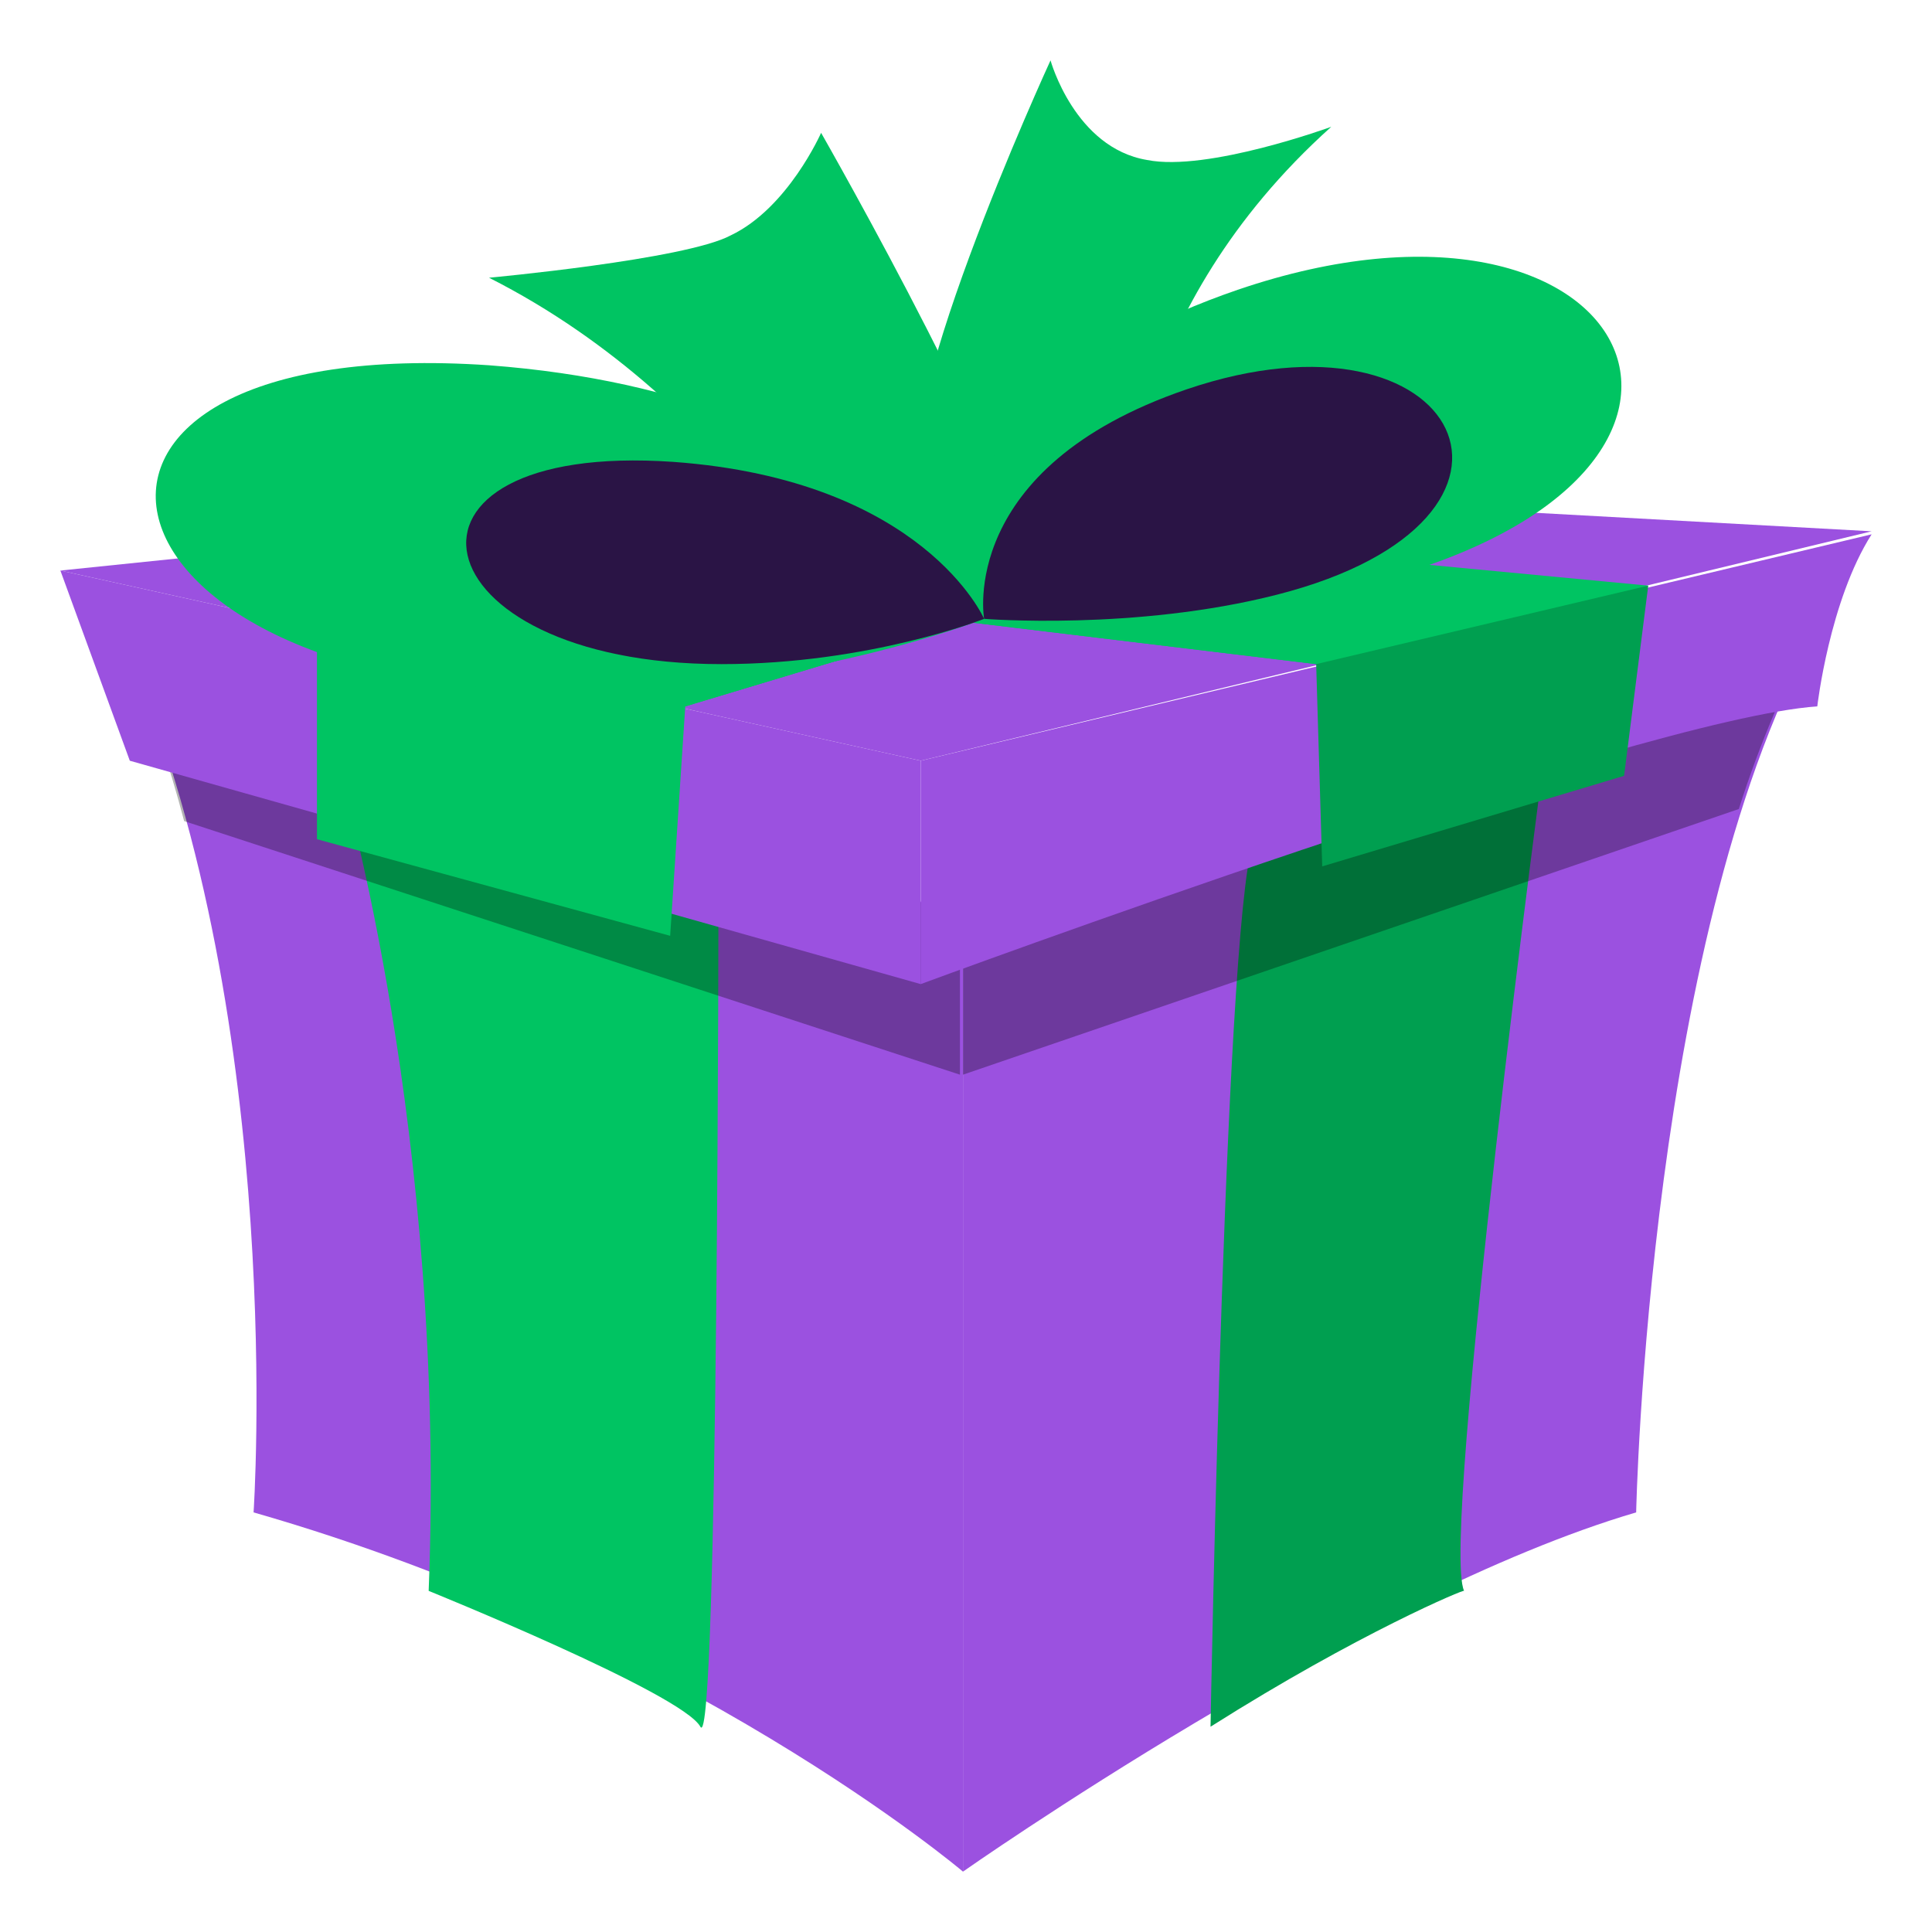
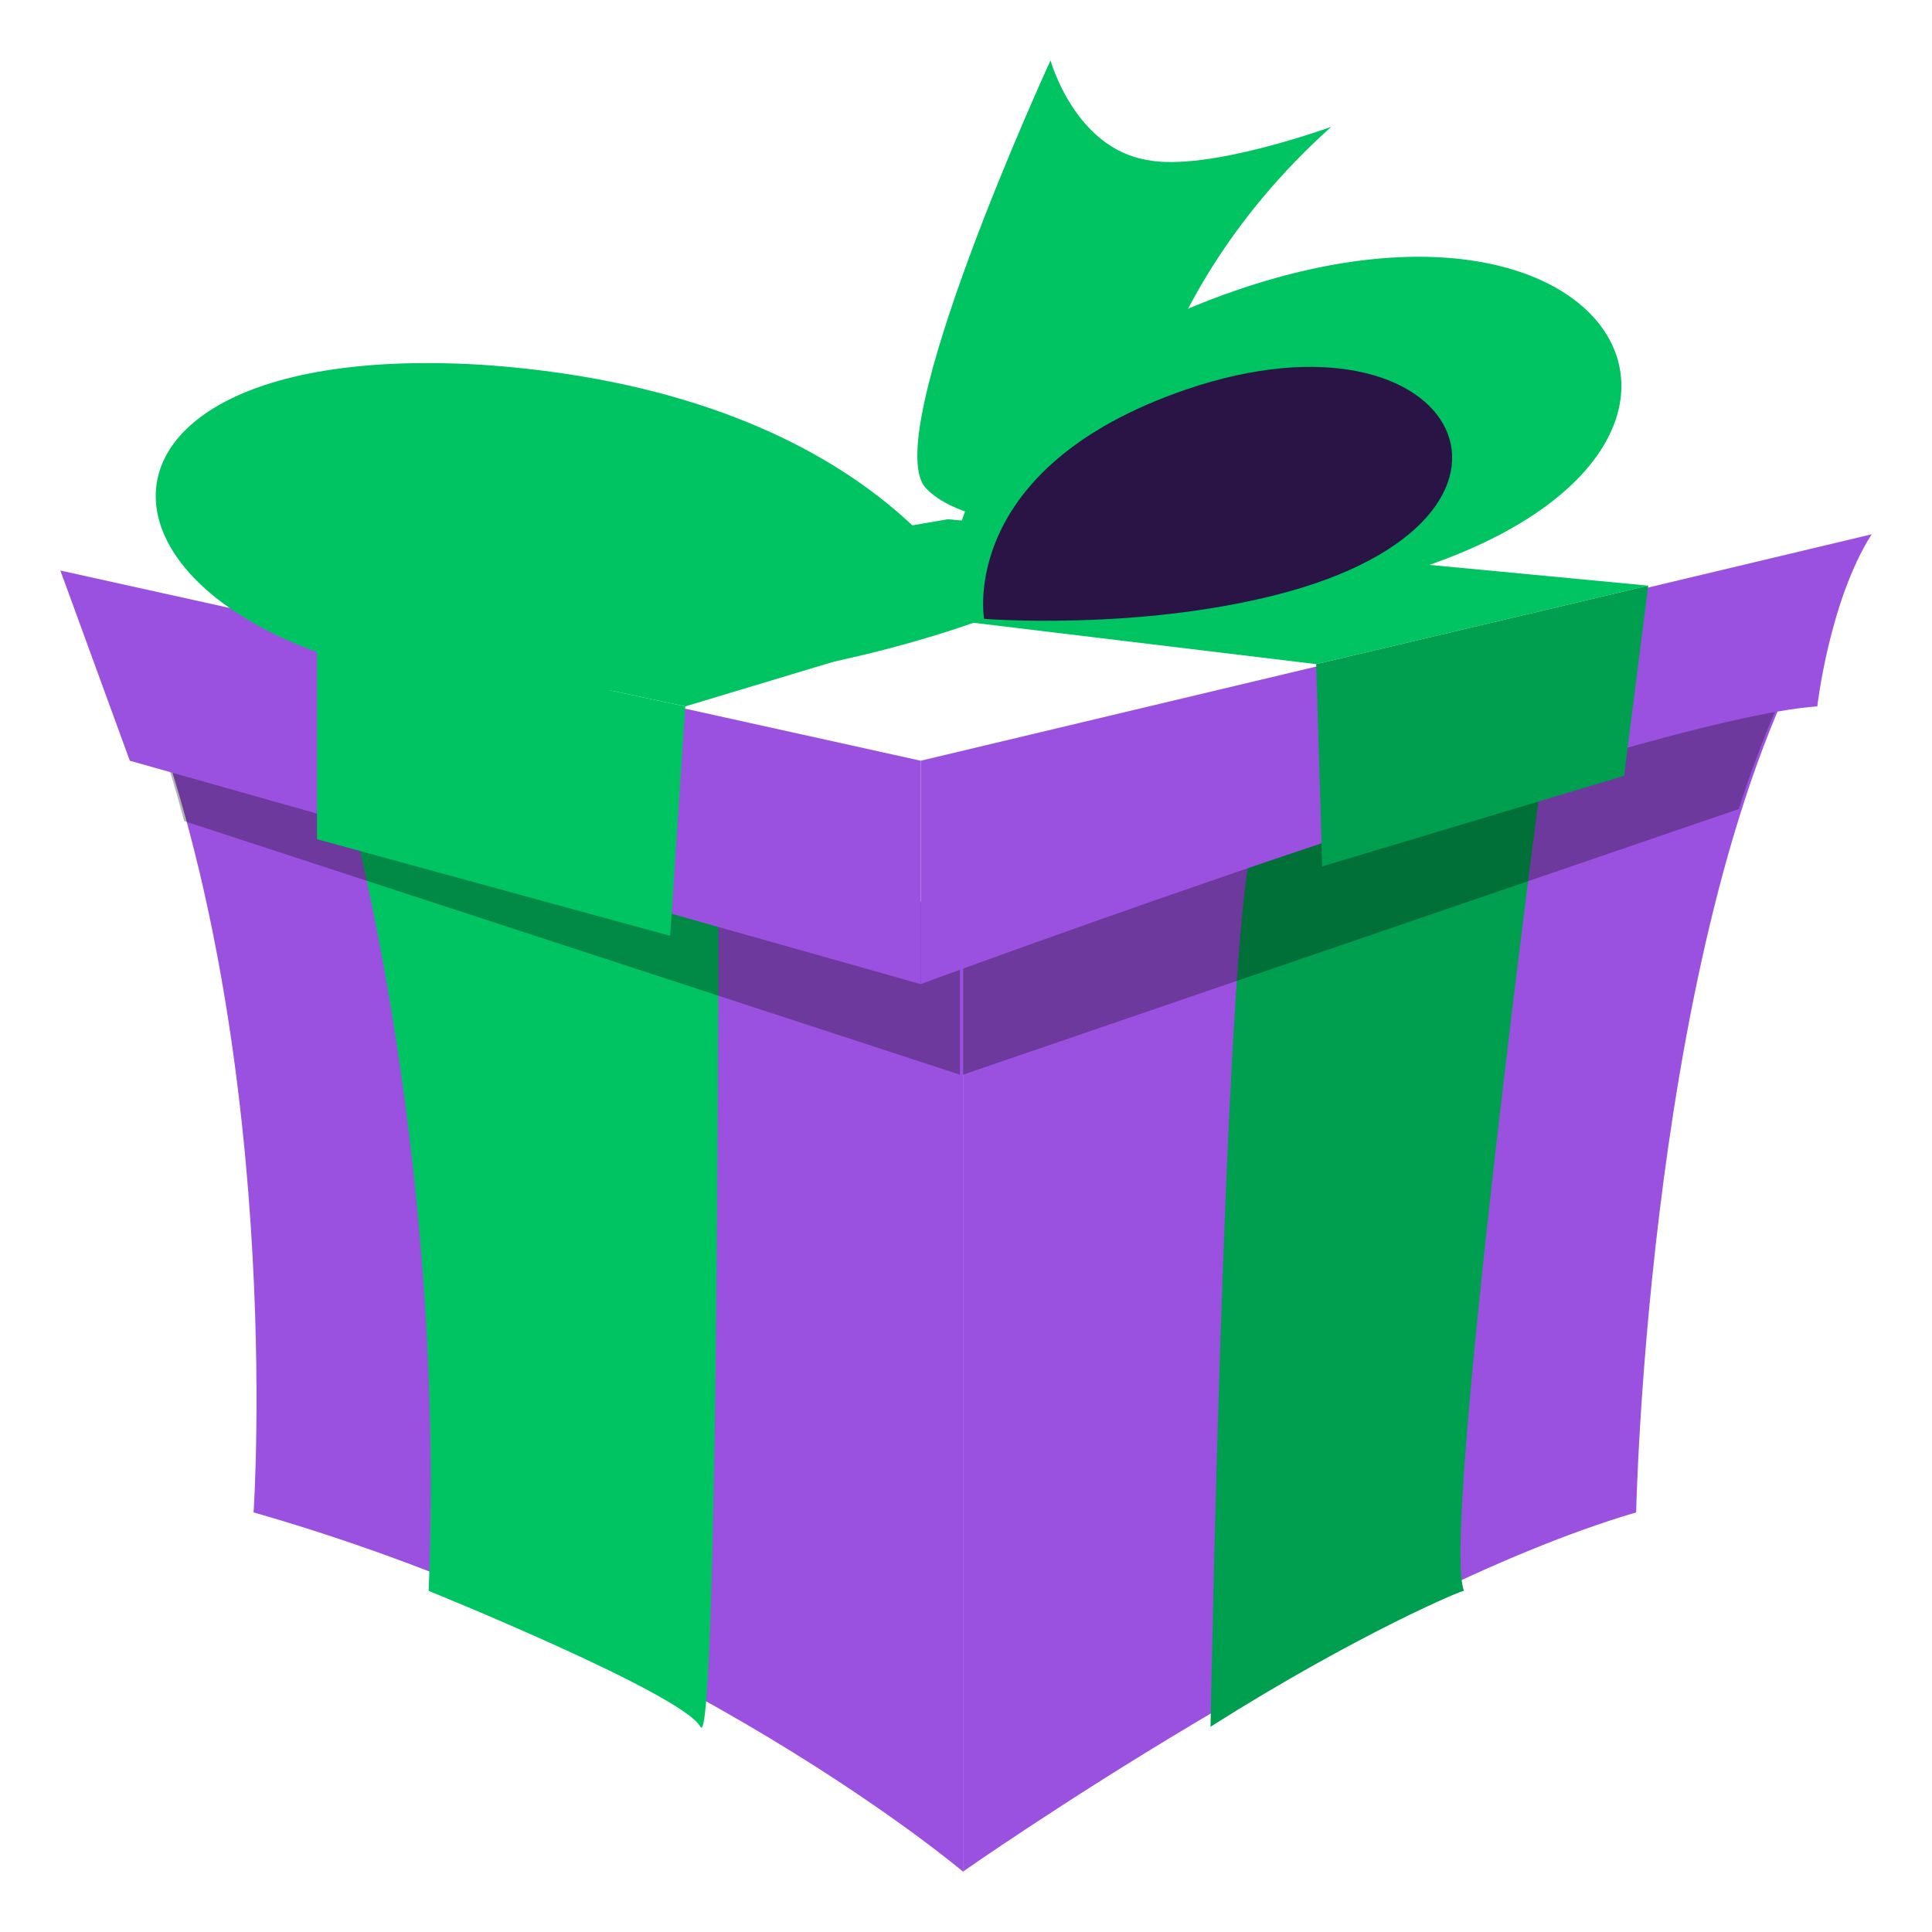
<svg xmlns="http://www.w3.org/2000/svg" width="1em" height="1em" viewBox="0 0 64 64">
  <path fill="#9b51e0" d="M31.9 30.3V62S45 52.8 54.2 50.1c0 0 .4-19.6 6.1-29.4z" />
  <path fill="#009f50" d="M40.1 57.2s.5-28.1 1.5-29.5c1-1.5 9.6-3 9.6-3s-3.5 26.3-2.7 28c.1-.1-3.5 1.4-8.4 4.5" />
  <path fill="#9b51e0" d="M31.9 62s-9.2-7.8-23.5-11.9c0 0 1.1-16.1-4.1-28.4l27.6 8.6z" />
  <path fill="#00c462" d="M14.2 52.7s8.4 3.4 9 4.5s.6-28.3.6-28.3s-11.5-3.2-12.5-3.2c0 0 3.5 11.9 2.9 27" />
  <path d="M31.9 30.3v5.3l25.7-8.8c.7-2.2 1.6-4.3 2.6-6.1zM6.1 27.2c-.5-1.9-1.1-3.7-1.9-5.5l27.6 8.6v5.3z" opacity="0.3" />
-   <path fill="#9b51e0" d="m2 18.9l28.5 6.3L62 17.6l-30.9-1.7z" />
  <path fill="#9b51e0" d="m2 18.9l2.3 6.3l26.2 7.4v-7.4z" />
  <path fill="#9b51e0" d="M30.5 32.6s23.8-8.8 29.7-9.2c0 0 .4-3.5 1.8-5.7l-31.5 7.5z" />
  <g fill="#00c462">
-     <path d="m10.5 20.8l5.8 5.5l6.4-2.9l9.3-2.8L43.6 22l6.1 1.2l4.9-3.8z" />
    <path d="m22.7 23.4l9.3-2.8L43.6 22l11-2.6l-23.2-2.2l-20.9 3.6z" />
  </g>
  <path fill="#00c462" d="M10.5 20.8v7L22.2 31l.5-7.6z" />
  <path fill="#009f50" d="m43.6 22l.2 6.7l10-3l.8-6.3z" />
  <path fill="#00c462" d="M37.3 17.3s0-7 6.8-13.1c0 0-4.1 1.5-6.1 1.1c-2.4-.4-3.2-3.3-3.2-3.3S29 14.6 30.7 16.2c1.7 1.7 6.6 1.1 6.6 1.1" />
-   <path fill="#00c462" d="M28.4 21.4s-3.9-8-12.2-12.2c0 0 6.5-.6 8-1.4c1.9-.9 3-3.4 3-3.4s7.2 12.6 6.6 14.5s-5.4 2.5-5.4 2.5" />
  <path fill="#00c462" d="M32.6 20.5s-6.1 2.4-13.9 2.4C2.3 22.8 0 11 16.2 12.1c13.3 1 16.4 8.4 16.4 8.4" />
  <path fill="#00c462" d="M31.5 20.4s7.2.6 13.9-1.1c14-3.6 8.8-14.2-4.4-9.7c-10.8 3.7-9.5 10.8-9.5 10.8" />
  <g fill="#2a1445">
-     <path d="M32.6 20.5S28.8 22 23.9 22c-10.2 0-11.7-7.4-1.6-6.7c8.3.6 10.3 5.2 10.3 5.2" />
    <path d="M32.6 20.5s5 .4 9.7-.8c9.8-2.5 6.1-9.9-3-6.8c-7.6 2.6-6.7 7.6-6.7 7.6" />
  </g>
</svg>